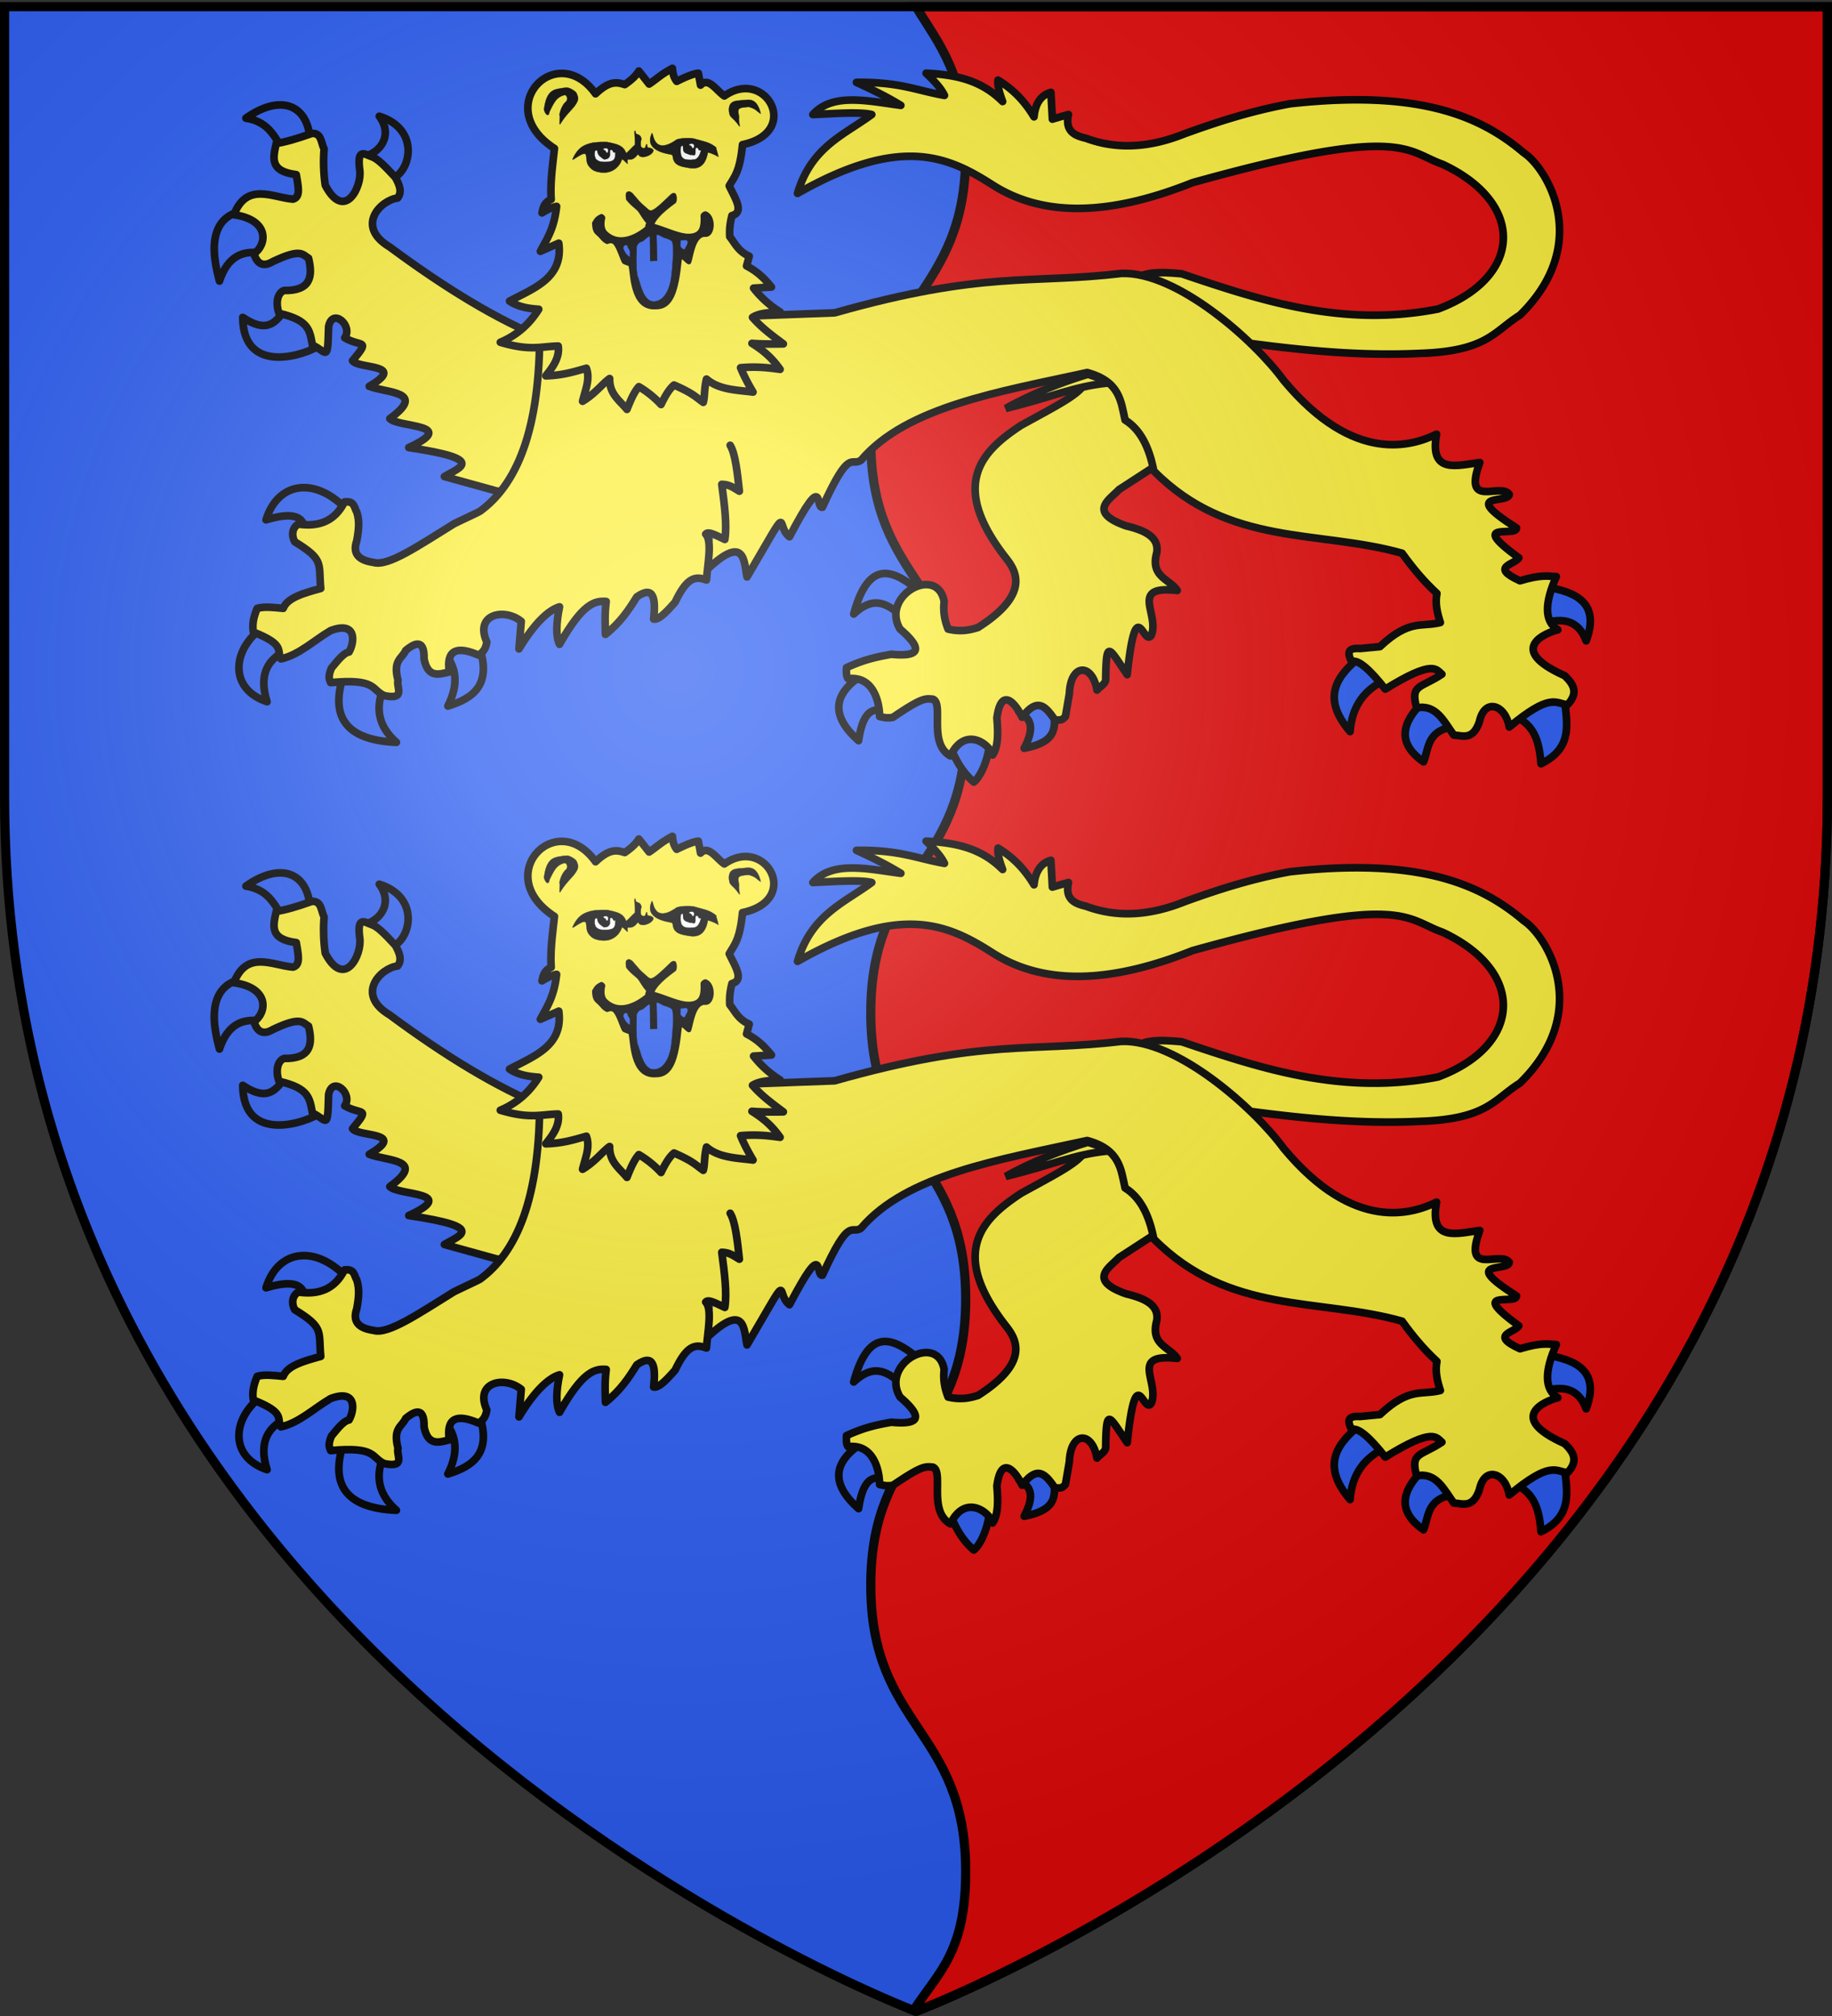
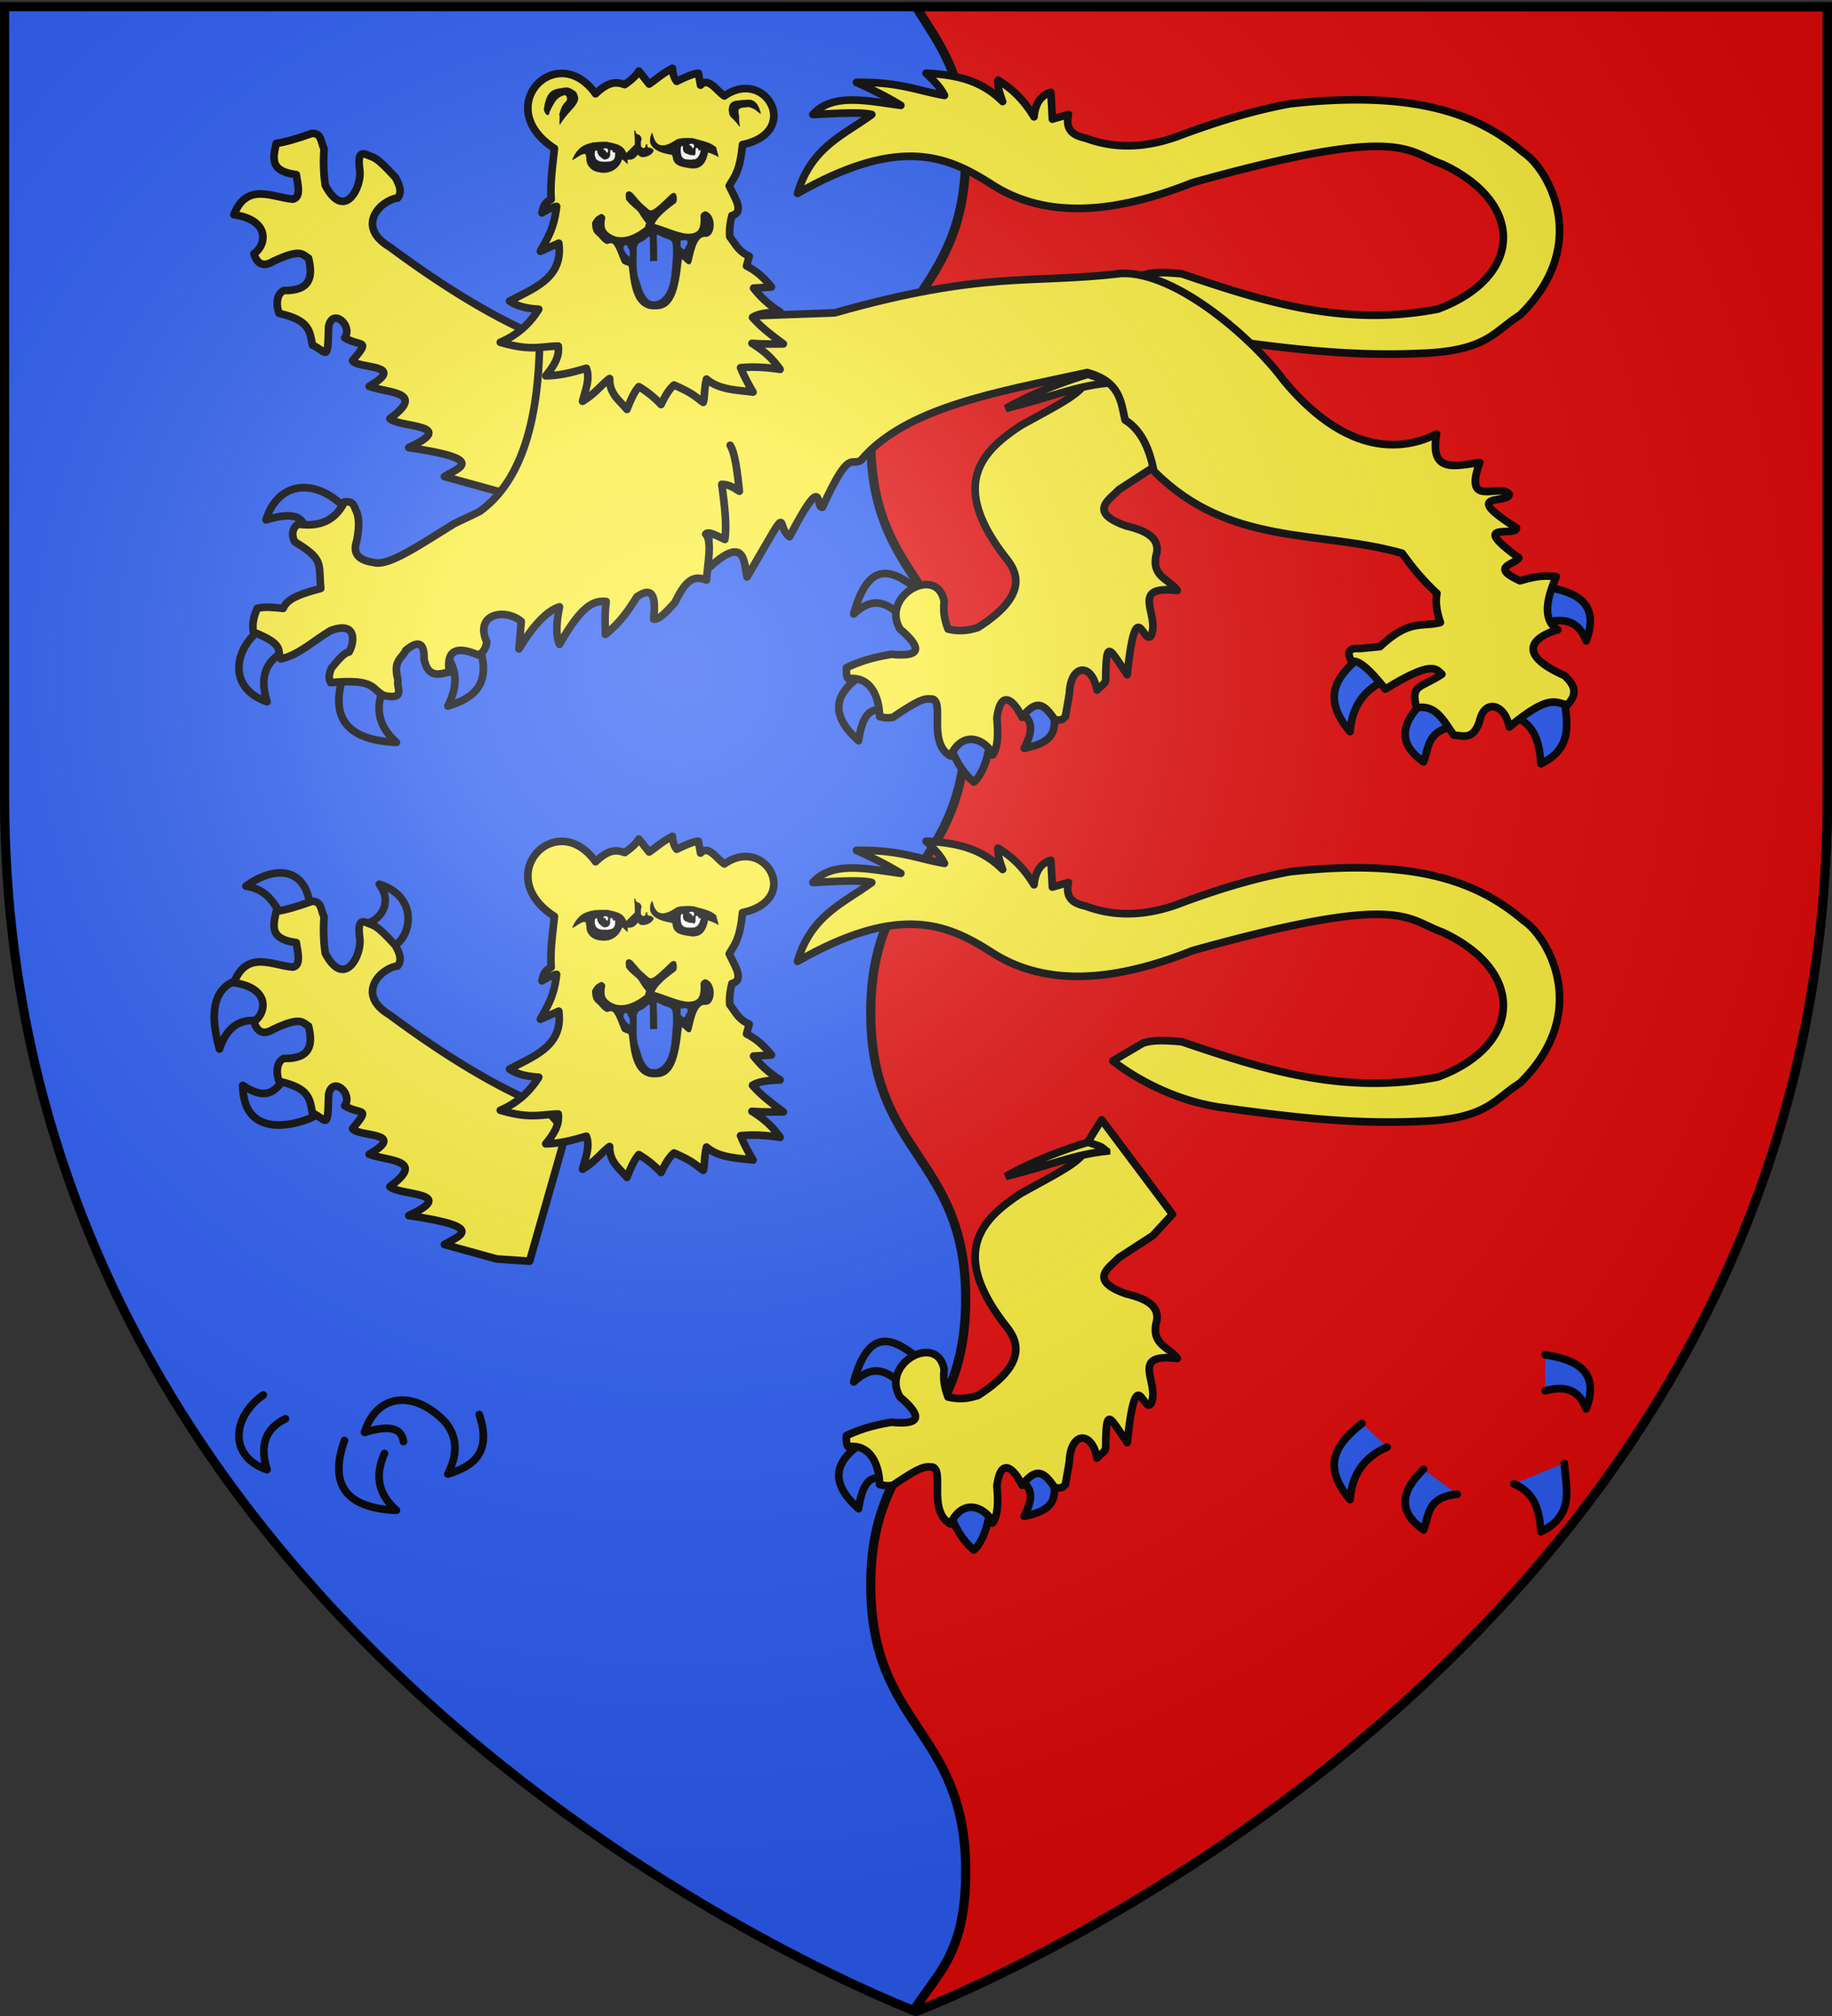
<svg xmlns="http://www.w3.org/2000/svg" xmlns:xlink="http://www.w3.org/1999/xlink" height="660" width="600" version="1">
  <rect width="100%" height="100%" fill="#333333" stroke="none" />
  <defs>
    <linearGradient id="a">
      <stop offset="0" stop-color="#fff" stop-opacity=".314" />
      <stop offset=".19" stop-color="#fff" stop-opacity=".251" />
      <stop offset=".6" stop-color="#6b6b6b" stop-opacity=".125" />
      <stop offset="1" stop-opacity=".125" />
    </linearGradient>
    <radialGradient xlink:href="#a" id="b" gradientUnits="userSpaceOnUse" gradientTransform="matrix(1.353 0 0 1.349 -77.63 -85.747)" cx="221.445" cy="226.331" fx="221.445" fy="226.331" r="300" />
  </defs>
  <g fill-rule="evenodd">
    <path d="M300 658.5s298.5-112.32 298.5-397.772V2.176H1.5v258.552C1.5 546.18 300 658.5 300 658.5z" fill="#2b5df2" />
    <path d="M300 2.188c7.668 12.556 16.281 22.24 16.281 48.28 0 46.849-31.094 46.871-31.093 93.72 0 46.848 31.093 46.839 31.093 93.687s-31.094 46.84-31.093 93.688c0 46.848 31.093 46.839 31.093 93.687s-31.094 46.87-31.093 93.719c0 46.848 31.093 46.84 31.093 93.687 0 26.934-9.212 33.193-17.062 45.532.125.048.781.312.781.312s298.5-112.33 298.5-397.781V2.188H300z" fill="#e20909" stroke="#000" stroke-width="3" />
  </g>
  <g stroke="#000">
    <g fill="#2b5df2" stroke-width="3.462" stroke-linecap="round" stroke-linejoin="round" color="#000">
      <path style="marker:none" d="M295.543 201.734c-.547-.295 7.795-5.375 6.203-7.621-8.785-7.503-17.099-11.699-22.154 6.912 7.212-6.71 11.488-2.658 15.951.709zM290.935 232.926c1.175 1.376-1.78-18.34-7.798-12.406-11.085 6.829-10.703 14.204-1.95 21.977 1.7-11.555 5.746-10.447 9.748-9.57zM324.255 242.32c.877-2.024-3.143-3.673-7.056-3.88-3.913-.208-7.72 1.025-6.414 4.766 2.799 7.78 6.08 11.057 8.152 12.826 1.588-1.151 4.645-6.046 5.318-13.712zM345.345 231.686c.47-5.062-14.47-.18-11.343 1.595 3.128 1.775 5.29 4.322 1.418 11.697 12.492-2.39 9.456-8.23 9.925-13.292z" overflow="visible" stroke-width="2.5" />
    </g>
    <path style="marker:none" d="M384.011 146.112L360.8 115.163l-4.643 7.48c.157 5.291-7.926 8.955-21.793 16.635-12.187 8.048-24.145 18.932-4.77 43.586 3.438 4.368 7.541 11.849-9.286 22.566-1.88.567-5.169 1.63-9.8.516-1.444-3.617-1.551-6.433-1.29-9.026-2.204-12.229-20.943-1.926-14.442 9.026 8.245 7.066 5.737 9.083-2.837 8.253-4.334.782-8.687 1.587-14.7 4.385-.075 1.45-.087 2.837.515 3.61 9.37-1.1 10.384 9.93 10.316 12.38 1.259.289 2.46.634 4.385.258 9.554-6.492 10.524-6.145 13.046-5.94 3.78 1.374-1.683 14.432 5.78 18.577 4.708-9.79 12.67-4.075 13.81-.294 1.914-2.79 1.8-7.318 1.407-12.085 1.382-10.586 6.195-4.72 8.253-.258 4.846-6.357 7.428-4.036 10.663.773 2.306.33 2.553-.023 3.522-1.031l1.29-7.48c.415-10.036 7.5-10.05 9.04-1.17 1.234-1.334 2.838-2.09 2.857-3.472.186-13.541 1.007-10.372 7.055-1.576 2.923-27.663 5.252-8.976 7.87-12.867 2.871-6.908-7.398-16.475 8.51-14.7-2.554-3.847-8.89-4.386-6.705-12.38.82-5.108-3.919-7.305-10.058-8.768-12.788-4.554-5.296-8.64-2.321-11.864l11.097-7.207 6.44-6.978zM400.306 111.189c-20.978-2.889-35.842-15.29-35.842-15.29l9.775-5.764c3.232-1.197 7.902-.954 12.783-.501 26.434 8.949 52.956 17.612 83.965 11.53 27.697-10.385 28.777-34.608 1.504-47.372-12.167-4.26-12.751-13.307-81.96 6.015-25.35 10.114-47.744 12-65.418.752-14.354-9.16-29.881-16.618-63.914 2.757 4.45-15.183 15.168-19.082 24.312-25.816-3.835-.945-11.972-.325-19.3 0 6.444-7.213 17.873-4.444 28.825-3.008-3.068-1.872-6.844-3.996-14.538-7.52 14.191-.196 19.69 2.674 28.824 4.262-.815-1.59-1.913-3.378-6.015-7.269 9.796.52 18.013 2.24 25.064 9.274-1.093-2.931-1.744-5.42-1.504-7.018 4.06 2.544 8.052 5.84 11.78 12.03.448-4.585 2.395-7.109 5.515-8.02.167 2.533.334 5.576.501 8.773a218.431 218.431 0 0 1 5.264-1.504c-1.173 5.478 1.993 6.907 5.764 7.77 10.427 3.883 21.238 2.963 32.333-1.504 10.424-3.77 21.27-7.328 34.338-9.775 42.159-4.727 62.39 3.858 76.697 16.04 7.615 4.998 22.651 29.74-1.253 53.137-8.573 5.353-10.712 11.815-32.834 12.532-22.618 1.046-43.688-1.622-64.666-4.511z" color="#000" fill="#fcef3c" stroke-width="2.5" stroke-linecap="round" stroke-linejoin="round" overflow="visible" />
    <g fill="#2b5df2" stroke-width="3.462" stroke-linecap="round" stroke-linejoin="round" color="#000">
-       <path d="M101.6 46.237c.742 2.037-1.304 2.407-8.1 3.787-3.396-4.29-4.81-10.08-12.96-11.343 10.997-7.81 20.397-4.916 21.06 7.556zM127.705 58.708c.025 4.467-8.387-5.066-8.77-7.426 5.515-1.014 9.966-6.979 5.274-13.231 14.028 4.394 10.049 19.193 3.496 20.657zM86.056 82.989c6.435 1.26 3.463-15.618-5.672-14.179-9.135 1.44-12.599 8.55-8.507 23.217 2.662-8.174 7.743-10.299 14.179-9.038zM105.197 112.764c-.33-9.018-10.893-17.852-11.52-11.698-2.969 3.52-5.35 8.73-14.179 2.836.147 19.426 21.021 12.246 25.699 8.862z" style="marker:none" overflow="visible" stroke-width="2.5" />
-     </g>
+       </g>
    <path d="M173.448 161.483l12.036-42.127-7.477-8.571c-15.261-6.177-32.156-16.44-50.334-29.908-11.46-6.822-2.929-15.415 2.554-16.049 1.55-2.031.624-4.232-.73-6.747-3.719-4.016-5.883-6.132-7.66-6.748-2.226-.71-5.04-3.24-4.011 4.377.794 5.387-4.978 16.98-11.307 4.924-.606-4.132-.657-8.62-.365-11.854-1.049-1.99-.772-5.307-4.012-5.106-5.155 1.855-8.947 2.886-11.672 3.282-1.064 4.83-2.207 9.117 6.566 10.213.523 3.435 1.638 7.378-1.095 8.024-6.606-.502-15.137-5.718-19.33 5.106 11.87 1.677 10.795 9.9 6.565 12.766 1.094 3.526 3.16 4.377 6.2 2.553 9.24-4.384 9.625-2.31 11.672-1.094 1.51 6.116.611 10.742-8.024 10.577-2.052.756-2.894 3.885-1.642 7.477 9.914 2.26 10.015 5.555 10.942 10.395 4.765 2.154 5.006 6.059 5.289-6.018 1.234-6.38 8.106-.342 5.289 3.647 5.38 3.143 8.622.211 2.553 7.477 1.749 2.776 18.16.976 5.47 8.39 5.651 2.25 19.058 1.591 6.748 10.577 2.796 2.983 22.92 1.73 6.2 9.483 26.026 3.832 16.434 6.584 11.672 9.483l17.143 4.741 10.76.73z" style="marker:none" color="#000" fill="#fcef3c" stroke-width="2.5" stroke-linecap="round" stroke-linejoin="round" overflow="visible" />
    <g fill="#2b5df2" stroke-width="3.462" stroke-linecap="round" stroke-linejoin="round" color="#000">
      <path d="M86.233 205.278c-10.16 7.074-11.546 20.165 1.24 24.458-2.64-8.245-.31-13.612 6.026-16.66M112.818 220.166c-5.107 14.415.38 22.153 17.014 22.863-6.46-5.687-6.874-11.98-3.9-18.61M156.948 211.659c4.174 12.41-1.804 16.923-10.28 19.495 3.632-7.16 2.737-12.508-.708-16.837M113.704 166.996c-10.313-11.03-22.652-9.408-26.585 3.19 9.503-2.863 12.178-.696 12.76 3.013" style="marker:none" overflow="visible" stroke-width="2.5" />
    </g>
    <g fill="#2b5df2" stroke-width="3.462" stroke-linecap="round" stroke-linejoin="round" color="#000">
      <path d="M446.048 214.58c-8.09 6.425-13.623 13.56-3.885 24.938.634-8.458 4.84-14.058 12.156-17.169M466.225 229.618c-7.331 7.058-8.686 13.743 0 19.8 1.867-4.72 1.022-10.69 11.028-11.654M495.8 234.38c7.126 2.934 8.357 9.11 8.899 15.665 11.306-5.584 8.073-14.311 7.644-22.433M506.077 203.927c6.1-1.74 10.977-.704 13.41 5.89 4.459-11.908-2.59-16.06-13.41-17.67" style="marker:none" overflow="visible" stroke-width="2.5" />
    </g>
    <path d="M231.752 186.296c12.425-11.606 11.85-2.342 12.904 2.592 15.337-26.097 8.9-16.97 13.911-13.159 11.74-22.403 8.35-9.174 10.778-9.65 9.074-19.96 9.375-13.136 12.657-15.414 14.886-17.545 45.344-22.415 74.065-28.699 10.716 2.911 11.038 9.407 12.407 15.54 4.855 2.973 7.886 8.683 9.4 16.668 24.638 24.915 54.027 19.217 81.333 26.944 3.354 4.685 7.05 9.141 11.404 13.159-.655 3.381.135 6.473 1.128 9.524-6.101 1.593-10.077-1.243-19.8 7.896l-6.517.626c-4.243-.339-4.158 1.613-2.757 4.261 2.23-.786 6.127 2.802 11.028 9.023 15.81-9.757 16.591-6.467 18.547-4.887-6.903 4.646-10.43 3.213-8.27 11.028 6.404-1.269 8.93 4.444 12.155 8.898 3.054.238 6.3 1.751 8.397-4.386 1.714-8 8.61-5.466 9.775 1.754 13.454-11.184 15.108-7.817 19.049-7.268 3.81-3.996 1.911-6.85-.877-9.525-19.696-8.817-5.835-14.163-2.256-15.038-4.448-2.725-4.408-8.68-.501-17.42-2.881-.126-4.887-.724-11.906 1.378-10.17-4.62-1.59-5.294-.376-7.519-17.029-12.41-.698-6.624-.752-9.775-18.99-12.06-2.49-7.723-2.381-11.028-2.951-3.942-15.328 4.956-9.65-10.402-7.573.958-16.545 3.901-14.161-9.274-7.576 3.651-26.853 10.394-50.129-17.67-9.65-13.159-34.98-35.595-53.01-34.965-29.96 3.565-44.774-1.026-93.992 12.908l-77.95 2.883-18.673 1.629c.405 34.654-7.978 52.01-19.464 60.396-.567.414-8.028 3.823-8.616 4.185-11.447 7.052-21.582 14.075-26.31 12.617-5.373-.748-6.819-3.264-5.513-7.018.625-3.3 1.024-6.555 0-9.525-.889-1.422-.662-3.681-4.01-3.258-3.202 6.408-8.501 8.202-15.04 7.269-1.628.715-2.659 3.086-1.253 5.765 9.748 5.963 7.729 6.993 8.522 15.289-5.512 1.517-11.01 3.041-12.281 6.517-3.03-.285-6.136-.682-8.522 0-1.193 2.744-1.73 5.358-1.253 7.77 10.684 4.203 7.479 6.092 9.023 8.772 6.016-1.336 10.877-6.135 16.292-9.274 8.477-3.173 7.933 3.565 6.015 7.018-1.921.344-3.843 3.012-5.765 5.264-1.16 2.664-.725 3.733-.25 4.762 15.19-1.434 13.24 2.369 17.545 4.26 7.313 1.499 3.793-2.913 4.511-5.012-1.787-6.668 1.287-7.017 2.507-9.775 2.278-1.904 6.203-4.535 6.015 2.757 1.221 6.248 4.772 5.173 8.271 4.26-1.098-7.356 2.61-8.506 9.525-5.513 1.35-.7 2.404-1.896 2.757-4.261-4.17-9.231 5.86-11.213 11.279-6.768l-.752 9.024c5.336-8.865 9.95-12.82 13.284-13.786-1.088 5.338-1.249 9.615 0 12.282 7.62-13.513 11.611-14.321 15.29-14.036-.578 4.826-.296 7.505-.251 10.777 4.899-3.883 7.676-8.07 10.276-12.281 5.588-3.893 6.227.55 5.514 7.269 1.505.302 3.573-1.61 7.018-5.515 3.95-8.356 6.741-8.576 10.276-7.268.358-5.126 1.97-12.757-.25-15.039.88-1.107 3.815.663 6.266 1.755.75-4.715-.12-11.374-1.003-18.047 2.64.035 4.073 1.275 5.765 2.256-.66-6.267-1.364-12.374-3.008-15.038" style="marker:none" color="#000" fill="#fcef3c" stroke-width="2.5" stroke-linecap="round" stroke-linejoin="round" overflow="visible" />
    <path style="marker:none" d="M176.444 101.243c-2.94 4.703-6.974 8.447-12.584 10.812 9.894 2.965 13.341 1.326 18.964 1.24.513 3.665-1.626 6.741-4.076 9.748 5.565-.147 9.338-1.368 13.292-2.481 1.321 3.603-.39 7.207-1.24 10.81 4.159-2.49 6.643-5.908 8.86-7.443-.095 5.106 3.29 7.165 5.672 10.102 1.178-2.97 2.392-5.791 3.9-7.443a32.777 32.777 0 0 1 7.266 5.848c1.284-2.663 2.638-5.043 4.253-6.38 6.24 2.693 7.096 3.926 9.57 5.671.536-1.705.242-4.26 1.064-7.62 4.132 3.552 9.843 3.552 15.242 4.253-1.506-2.511-2.903-5.131-4.076-7.976 5.394-.47 9.177.024 12.938.532-1.946-2.71-4.3-5.466-9.216-8.507 3.878.285 7.046.215 10.28.177-3.465-2.606-6.962-5.11-10.103-8.684 2.338-1.49 5.731-1.574 9.039-1.772-3.827-2.413-6.524-5.052-8.685-7.799l5.85-.354c-2.084-2.558-4.419-5.015-8.154-6.912l.887-3.19c-3.636-1.624-4.59-4.141-6.38-6.38-.185-2.936.236-4.962.708-6.913 4.198-1.12.944-5.77-.886-9.747 1.75-3.056 3.48-4.598 4.348-13.482 19.466-4.047 7.651-25.447-5.943-15.939-2.6-1.753-5.199-6.3-7.798-3.544l-.71-3.9c-1.619.143-4.136 1.184-7.088 2.66-1.108-1.419-1.296-2.837-1.418-4.254-3.583 1.862-5.288 3.603-7.621 5.14l-3.368-4.254c-.757 1.143-1.563 2.307-4.608 4.43-2.426-.74-4.86-1.466-9.57 3.013-12.734-17.873-34.353 4.379-13.47 17.9-.583 5.554-1.427 11.107-1.063 16.66-2.323 1.038-2.643 2.743-3.013 4.431 1.595-.954 3.19-1.831 4.785-2.126-.826 7.506-3.222 10.692-5.317 14.71l6.026-2.659c1.52 11.378-8.021 14.645-16.128 18.964 2.795 1.875 6.113 2.441 9.57 2.658z" color="#000" fill="#fcef3c" stroke-width="2.5" stroke-linecap="round" stroke-linejoin="round" overflow="visible" />
    <g stroke-width=".138" color="#000" stroke-linecap="round" stroke-linejoin="round">
      <path d="M194.498 46.656c-3.14.555-5.313 1.679-6.942 5.403-.488 1.116 3.864-2.952 4.367-1.333.203.651-.005 2.407.839 3.552.954 1.295 1.856 1.844 3.802 2.146 4.212.653 6.565-2.227 7.142-4.294.717.274 1.508 1.362 1.814 1.504.145.068-.435-1.558.43-1.437 2.179.303 2.877-2.14 3.15-1.541.707 1.545 4.244.449 4.865-1.166.222-.578-.688-1.066-1.687-1.186-.533-.064-.204-1.05-.423-1.061-.583-.03-.082 1.814-1.554 1.119-.792-.374-.398-2.155-.396-2.257.347-.5.152-1.838-1.168-2.13-.917-.202-.438-1.517-.873-1.145-.204.175.277 4.354.042 4.575-1.246 1.167-2.755 2.885-2.839 2.68-.975-2.393-2.638-2.847-5.86-3.515-.986-.204-3.632-.01-4.71.086zM221.614 45.682c-8.145 5.776-7.584-3.182-8.138-1.997-2.712 5.795 5.27 6.658 6.45 6.953.661.165.216 1.343 1.06 2.488.954 1.295 2.88 1.548 4.821 1.88 4.602.787 5.607-2.91 6.035-5.092.784.04 3.067 1.118 3.32 1.372.423.423-.635-2.412-.622-3.01-2.202-1.782-3.59-1.815-7.109-2.858-.966-.286-4.34-.32-5.817.264z" style="marker:none" overflow="visible" stroke-width=".1" />
    </g>
    <g fill="#fff" stroke-width=".138" color="#000" stroke-linecap="round" stroke-linejoin="round">
      <path d="M195 49.311c-.307.153-.324 1.441-.21 1.764.436 1.296.151.792.92 1.427.767.634 2.832.566 3.702.435 1.741-.26 2.126-.882 2.137-2.863.008-.39-.637.051-.706-.332-.048-.271-.392-.87-.912-.632-.354.162-.016 1.482-.238 2.005-.439 1.033-1.27.977-1.771 1.052-.251.037-1.225-.813-1.59-1.114-1.083-1.26-.323-2.243-1.331-1.742zM223.092 47.894c-.281.196-.192 2.37-.078 2.694.436 1.295.07.432.698 1.205.422.52 2.224.661 3.703.435.887-.135 1.682-1.019 2.137-2.863.008-.39-.638.051-.706-.332-.049-.271-.392-.87-.912-.632-.354.162-.055 1.468-.239 2.005-.309.903-.809.118-1.416.299-.243.072-.958-.32-1.412-.45-2.083-.59-.416-3.311-1.775-2.361z" style="marker:none" overflow="visible" stroke-width=".1" />
      <path d="M197.569 48.685c-.033.126-.005.271.099.35.591.172.786.514.925.971l.459-.029c.59-1.534-.532-1.704-1.483-1.292zM225.703 47.212c-.033.127-.004.272.1.351.591.172.786.514.925.97l.458-.028c.59-1.534-.53-1.705-1.483-1.293z" style="marker:none" overflow="visible" stroke-width=".1" />
    </g>
    <g stroke-width=".138" color="#000" stroke-linecap="round" stroke-linejoin="round">
      <path d="M185.82 28.703c-.783-.031-1.456.112-2.368.258-2.144.345-4.43.785-5.218 6.43-.324.504.586 2.392 1.17 2.253.512-.122.385-.7.645-1.231.875-1.79 1.424-2.839 2.08-3.633.83-1.005 2.069-1.56 2.785-1.659.696-.097 1.314 1.442.394 2.198-.964.792-1.786 2.605-2.066 4.172.266.48-.097 3.632.17 3.207 2.442-3.886 4.242-4.845 5.434-6.97.835-1.487.442-1.992 0-3.187-.255-.685-2.243-1.806-3.026-1.838zM243.72 32.772c1.787-.216 4.245-.622 5.44 4.48-1.553-.956-1.408-1.538-3.939-2.257-1.418.175-3.292.074-3.4 1.204-.066.691.11 1.007.25 2.311-.267.48.382 3.264.095 2.853-2.392-3.43-3.178-2.576-3.396-4.887-.37-3.926 2.79-3.443 4.95-3.704z" style="marker:none" overflow="visible" stroke-width=".1" />
    </g>
    <path d="M205.882 62.666c-.36.048-.672.273-.831.6-.16.327-.081 1.84.104 2.153 1.789 2.326 3.297 2.864 4.135 4.175.824 1.291 2.575 4.296 3.848 4.317.236.004.698 1.516.705 1.28.078-2.576 2.427-5.135 7.422-8.764.484-.352.426-2.667-.06-3.016-.486-.35-1.08-.166-1.512.248-2.887 2.766-4.914 4.744-6.16 5.19-.862.309-1.344-.46-2.41-1.346-1.474-1.225-1.826-1.72-3.697-3.897-.213-.401-1.094-1.003-1.544-.94z" style="marker:none" color="#000" stroke-width=".1" stroke-linecap="round" stroke-linejoin="round" overflow="visible" />
    <path d="M231.051 69.411c-.59.048-1.407.686-1.368 1.276.128 2.516-.177 4.082-.873 4.887-.696.806-1.714 1.176-3.227 1.196-3.026.04-6.789-1.891-11.118-3.174-3.093-1.139-2.592-.511-2.96.82-5.143 4.142-8.783 3.773-10.576 3.034-.873-.36-2.078-1.109-2.645-1.959-.654-.982-.675-2.496-.3-4.16.083-.4-.773-1.184-1.142-1.006-1.864.901-1.909 1.4-2.694 2.638.02 2.757.84 3.38 1.622 4.055 1.071.924 1.51 1.965 2.968 2.628.338.153 1.554-.973 2.582.483 1.18 1.672 1.839 4.383 2.684 5.873.155.274 2.001.83 2.053.946.734 1.658.086 14.527 8.598 14.09 5.638.072 7.326-5.541 8.392-16.004.177-1.737 2.482 2.67 3.122.795.665-1.944 1.388-8.767 4.79-8.52 3.218.235 3.528-6.89.092-7.898z" style="marker:none" color="#000" stroke-width=".5" stroke-linecap="round" stroke-linejoin="round" overflow="visible" />
    <g fill="#2b5df2" stroke-width=".138" color="#000" stroke-linecap="round" stroke-linejoin="round">
      <path d="M218.05 77.948c-.79.06-2.867-1.721-3.043-.949l.222 8.368-2.286.097-.082-7.83c-.193-.979-1.807 1.309-2.786 1.502-.978.193-1.748 1.364-1.554 2.343-.105 2.6-.208 6.24.213 8.64l.806 2.44c.306.911 1.462 6.064 4.436 6.135 2.276.055 4.493-1.735 5.572-6.259.52-2.18.77-6.87.885-8.62.14-.563.044-4.35-.332-4.792-.375-.443-1.34-.81-2.051-1.075zM204.093 81.326c.61 1.353.899 2.008 2.096 2.777.417.05-.062-.986.161-1.341s-.487-1.427-.713-1.78l-.09-.582c-.891-.51-1.303-.026-1.454.926zM222.835 78.873l.04 1.034c-.15.375-.08.801.182 1.108.262.306.762.752 1.155.662l.987-1.883c.126-.35.063-.74-.166-1.033-.229-.293-.68-.183-1.05-.145-.555.057-.839-.05-1.148.257z" style="marker:none" overflow="visible" stroke-width=".1" />
    </g>
    <path d="M362.4 125.435c-2.38-1.882-1.123-1.197-6.111-2.906-8.047 2.476-18.244 6.25-26.91 11.201 15.475-3.826 21.88-7.057 33.021-8.295z" fill="#fcef3c" fill-rule="evenodd" stroke-width="2.5" />
    <g>
      <g fill="#2b5df2" stroke-width="3.462" stroke-linecap="round" stroke-linejoin="round" color="#000">
        <path d="M295.543 453.15c-.547-.295 7.795-5.375 6.203-7.621-8.785-7.503-17.099-11.7-22.154 6.912 7.212-6.711 11.488-2.658 15.951.708zM290.935 484.342c1.175 1.376-1.78-18.34-7.798-12.406-11.085 6.829-10.703 14.203-1.95 21.977 1.7-11.556 5.746-10.448 9.748-9.57zM324.255 493.735c.877-2.023-3.143-3.672-7.056-3.88-3.913-.207-7.72 1.026-6.414 4.767 2.799 7.78 6.08 11.056 8.152 12.826 1.588-1.151 4.645-6.046 5.318-13.713zM345.345 483.102c.47-5.062-14.47-.18-11.343 1.595 3.128 1.774 5.29 4.322 1.418 11.697 12.492-2.39 9.456-8.23 9.925-13.292z" style="marker:none" overflow="visible" stroke-width="2.5" />
      </g>
      <path d="M384.011 397.528L360.8 366.579l-4.643 7.48c.157 5.29-7.926 8.955-21.793 16.634-12.187 8.049-24.145 18.933-4.77 43.586 3.438 4.369 7.541 11.85-9.286 22.567-1.88.567-5.169 1.63-9.8.516-1.444-3.618-1.551-6.433-1.29-9.027-2.204-12.228-20.943-1.926-14.442 9.027 8.245 7.065 5.737 9.083-2.837 8.253-4.334.781-8.687 1.587-14.7 4.384-.075 1.45-.087 2.838.515 3.611 9.37-1.1 10.384 9.93 10.316 12.38 1.259.288 2.46.634 4.385.258 9.554-6.493 10.524-6.145 13.046-5.94 3.78 1.373-1.683 14.431 5.78 18.577 4.708-9.79 12.67-4.076 13.81-.294 1.914-2.79 1.8-7.318 1.407-12.086 1.382-10.585 6.195-4.718 8.253-.257 4.846-6.357 7.428-4.036 10.663.773 2.306.329 2.553-.023 3.522-1.031l1.29-7.48c.415-10.036 7.5-10.05 9.04-1.171 1.234-1.333 2.838-2.09 2.857-3.472.186-13.54 1.007-10.371 7.055-1.575 2.923-27.664 5.252-8.976 7.87-12.867 2.871-6.909-7.398-16.475 8.51-14.7-2.554-3.847-8.89-4.386-6.705-12.38.82-5.108-3.919-7.305-10.058-8.769-12.788-4.553-5.296-8.64-2.321-11.863l11.097-7.207 6.44-6.978zM400.306 362.605c-20.978-2.89-35.842-15.29-35.842-15.29l9.775-5.764c3.232-1.197 7.902-.954 12.783-.502 26.434 8.95 52.956 17.613 83.965 11.53 27.697-10.384 28.777-34.607 1.504-47.372-12.167-4.259-12.751-13.306-81.96 6.016-25.35 10.114-47.744 12-65.418.752-14.354-9.16-29.881-16.618-63.914 2.757 4.45-15.183 15.168-19.083 24.312-25.816-3.835-.945-11.972-.325-19.3 0 6.444-7.213 17.873-4.444 28.825-3.008-3.068-1.872-6.844-3.996-14.538-7.52 14.191-.197 19.69 2.674 28.824 4.261-.815-1.59-1.913-3.377-6.015-7.268 9.796.52 18.013 2.24 25.064 9.274-1.093-2.931-1.744-5.42-1.504-7.018 4.06 2.544 8.052 5.84 11.78 12.03.448-4.586 2.395-7.109 5.515-8.02.167 2.532.334 5.576.501 8.772a218.431 218.431 0 0 1 5.264-1.503c-1.173 5.478 1.993 6.906 5.764 7.77 10.427 3.883 21.238 2.962 32.333-1.504 10.424-3.77 21.27-7.328 34.338-9.775 42.159-4.728 62.39 3.858 76.697 16.04 7.615 4.998 22.651 29.74-1.253 53.137-8.573 5.353-10.712 11.815-32.834 12.532-22.618 1.046-43.688-1.623-64.666-4.511z" style="marker:none" color="#000" fill="#fcef3c" stroke-width="2.5" stroke-linecap="round" stroke-linejoin="round" overflow="visible" />
      <g fill="#2b5df2" stroke-width="3.462" stroke-linecap="round" stroke-linejoin="round" color="#000">
        <path style="marker:none" d="M101.6 297.653c.742 2.037-1.304 2.407-8.1 3.786-3.396-4.29-4.81-10.08-12.96-11.342 10.997-7.81 20.397-4.916 21.06 7.556zM127.705 310.124c.025 4.467-8.387-5.066-8.77-7.426 5.515-1.014 9.966-6.979 5.274-13.232 14.028 4.395 10.049 19.194 3.496 20.658zM86.056 334.404c6.435 1.26 3.463-15.618-5.672-14.178-9.135 1.44-12.599 8.55-8.507 23.217 2.662-8.174 7.743-10.299 14.179-9.039zM105.197 364.18c-.33-9.018-10.893-17.852-11.52-11.698-2.969 3.52-5.35 8.73-14.179 2.836.147 19.426 21.021 12.246 25.699 8.861z" overflow="visible" stroke-width="2.5" />
      </g>
      <path style="marker:none" d="M173.448 412.899l12.036-42.127-7.477-8.571c-15.261-6.177-32.156-16.44-50.334-29.909-11.46-6.821-2.929-15.414 2.554-16.048 1.55-2.031.624-4.232-.73-6.748-3.719-4.015-5.883-6.132-7.66-6.747-2.226-.71-5.04-3.24-4.011 4.377.794 5.387-4.978 16.979-11.307 4.924-.606-4.132-.657-8.62-.365-11.854-1.049-1.99-.772-5.307-4.012-5.107-5.155 1.855-8.947 2.886-11.672 3.283-1.064 4.83-2.207 9.117 6.566 10.213.523 3.435 1.638 7.378-1.095 8.024-6.606-.503-15.137-5.719-19.33 5.106 11.87 1.677 10.795 9.9 6.565 12.766 1.094 3.526 3.16 4.377 6.2 2.553 9.24-4.384 9.625-2.31 11.672-1.094 1.51 6.116.611 10.741-8.024 10.577-2.052.756-2.894 3.885-1.642 7.477 9.914 2.26 10.015 5.555 10.942 10.395 4.765 2.153 5.006 6.059 5.289-6.018 1.234-6.38 8.106-.343 5.289 3.647 5.38 3.143 8.622.211 2.553 7.477 1.749 2.776 18.16.976 5.47 8.39 5.651 2.25 19.058 1.591 6.748 10.576 2.796 2.983 22.92 1.73 6.2 9.484 26.026 3.831 16.434 6.584 11.672 9.483l17.143 4.741 10.76.73z" color="#000" fill="#fcef3c" stroke-width="2.5" stroke-linecap="round" stroke-linejoin="round" overflow="visible" />
      <g fill="#2b5df2" stroke-width="3.462" stroke-linecap="round" stroke-linejoin="round" color="#000">
-         <path style="marker:none" d="M86.233 456.694c-10.16 7.074-11.546 20.164 1.24 24.458-2.64-8.245-.31-13.612 6.026-16.66M112.818 471.582c-5.107 14.415.38 22.152 17.014 22.862-6.46-5.687-6.874-11.978-3.9-18.609M156.948 463.074c4.174 12.41-1.804 16.924-10.28 19.496 3.632-7.16 2.737-12.508-.708-16.837M113.704 418.412c-10.313-11.03-22.652-9.408-26.585 3.19 9.503-2.863 12.178-.696 12.76 3.013" overflow="visible" stroke-width="2.5" />
+         <path style="marker:none" d="M86.233 456.694c-10.16 7.074-11.546 20.164 1.24 24.458-2.64-8.245-.31-13.612 6.026-16.66M112.818 471.582c-5.107 14.415.38 22.152 17.014 22.862-6.46-5.687-6.874-11.978-3.9-18.609M156.948 463.074c4.174 12.41-1.804 16.924-10.28 19.496 3.632-7.16 2.737-12.508-.708-16.837c-10.313-11.03-22.652-9.408-26.585 3.19 9.503-2.863 12.178-.696 12.76 3.013" overflow="visible" stroke-width="2.5" />
      </g>
      <g fill="#2b5df2" stroke-width="3.462" stroke-linecap="round" stroke-linejoin="round" color="#000">
        <path style="marker:none" d="M446.048 465.995c-8.09 6.426-13.623 13.561-3.885 24.939.634-8.458 4.84-14.058 12.156-17.17M466.225 481.033c-7.331 7.059-8.686 13.744 0 19.801 1.867-4.72 1.022-10.691 11.028-11.655M495.8 485.796c7.126 2.934 8.357 9.11 8.899 15.665 11.306-5.584 8.073-14.312 7.644-22.433M506.077 455.343c6.1-1.74 10.977-.704 13.41 5.89 4.459-11.908-2.59-16.06-13.41-17.67" overflow="visible" stroke-width="2.5" />
      </g>
-       <path style="marker:none" d="M231.752 437.711c12.425-11.605 11.85-2.34 12.904 2.593 15.337-26.097 8.9-16.97 13.911-13.159 11.74-22.404 8.35-9.174 10.778-9.65 9.074-19.96 9.375-13.136 12.657-15.414 14.886-17.546 45.344-22.415 74.065-28.699 10.716 2.911 11.038 9.406 12.407 15.54 4.855 2.973 7.886 8.683 9.4 16.668 24.638 24.914 54.027 19.217 81.333 26.944 3.354 4.685 7.05 9.141 11.404 13.159-.655 3.38.135 6.473 1.128 9.524-6.101 1.592-10.077-1.243-19.8 7.895l-6.517.627c-4.243-.34-4.158 1.613-2.757 4.261 2.23-.786 6.127 2.801 11.028 9.023 15.81-9.757 16.591-6.467 18.547-4.887-6.903 4.645-10.43 3.213-8.27 11.028 6.404-1.27 8.93 4.444 12.155 8.898 3.054.238 6.3 1.751 8.397-4.387 1.714-8 8.61-5.465 9.775 1.755 13.454-11.184 15.108-7.817 19.049-7.269 3.81-3.995 1.911-6.849-.877-9.524-19.696-8.817-5.835-14.164-2.256-15.039-4.448-2.724-4.408-8.68-.501-17.42-2.881-.126-4.887-.723-11.906 1.38-10.17-4.622-1.59-5.296-.376-7.52-17.029-12.41-.698-6.624-.752-9.775-18.99-12.061-2.49-7.723-2.381-11.029-2.951-3.94-15.328 4.956-9.65-10.401-7.573.957-16.545 3.9-14.161-9.274-7.576 3.651-26.853 10.394-50.129-17.67-9.65-13.16-34.98-35.596-53.01-34.965-29.96 3.564-44.774-1.027-93.992 12.908l-77.95 2.882-18.673 1.63c.405 34.654-7.978 52.01-19.464 60.396-.567.414-8.028 3.823-8.616 4.185-11.447 7.052-21.582 14.075-26.31 12.617-5.373-.748-6.819-3.265-5.513-7.018.625-3.3 1.024-6.555 0-9.525-.889-1.422-.662-3.681-4.01-3.258-3.202 6.408-8.501 8.202-15.04 7.269-1.628.715-2.659 3.086-1.253 5.764 9.748 5.964 7.729 6.994 8.522 15.29-5.512 1.517-11.01 3.041-12.281 6.516-3.03-.284-6.136-.682-8.522 0-1.193 2.745-1.73 5.36-1.253 7.77 10.684 4.204 7.479 6.092 9.023 8.773 6.016-1.336 10.877-6.135 16.292-9.274 8.477-3.174 7.933 3.565 6.015 7.018-1.921.344-3.843 3.011-5.765 5.263-1.16 2.664-.725 3.734-.25 4.763 15.19-1.434 13.24 2.369 17.545 4.26 7.313 1.498 3.793-2.913 4.511-5.012-1.787-6.668 1.287-7.017 2.507-9.775 2.278-1.904 6.203-4.535 6.015 2.757 1.221 6.247 4.772 5.173 8.271 4.26-1.098-7.357 2.61-8.506 9.525-5.513 1.35-.7 2.404-1.897 2.757-4.261-4.17-9.231 5.86-11.213 11.279-6.768l-.752 9.023c5.336-8.864 9.95-12.82 13.284-13.785-1.088 5.337-1.249 9.615 0 12.282 7.62-13.513 11.611-14.322 15.29-14.036-.578 4.826-.296 7.504-.251 10.777 4.899-3.883 7.676-8.07 10.276-12.281 5.588-3.893 6.227.55 5.514 7.268 1.505.303 3.573-1.609 7.018-5.514 3.95-8.356 6.741-8.576 10.276-7.268.358-5.126 1.97-12.757-.25-15.04.88-1.106 3.815.664 6.266 1.755.75-4.714-.12-11.373-1.003-18.046 2.64.034 4.073 1.275 5.765 2.256-.66-6.267-1.364-12.375-3.008-15.039" color="#000" fill="#fcef3c" stroke-width="2.5" stroke-linecap="round" stroke-linejoin="round" overflow="visible" />
      <path d="M176.444 352.66c-2.94 4.702-6.974 8.446-12.584 10.81 9.894 2.966 13.341 1.326 18.964 1.241.513 3.665-1.626 6.741-4.076 9.748 5.565-.147 9.338-1.368 13.292-2.482 1.321 3.604-.39 7.208-1.24 10.812 4.159-2.492 6.643-5.91 8.86-7.444-.095 5.105 3.29 7.165 5.672 10.102 1.178-2.97 2.392-5.791 3.9-7.444a32.777 32.777 0 0 1 7.266 5.849c1.284-2.663 2.638-5.044 4.253-6.38 6.24 2.693 7.096 3.925 9.57 5.671.536-1.705.242-4.26 1.064-7.62 4.132 3.552 9.843 3.551 15.242 4.253-1.506-2.511-2.903-5.131-4.076-7.976 5.394-.471 9.177.023 12.938.532-1.946-2.71-4.3-5.467-9.216-8.507 3.878.285 7.046.214 10.28.177-3.465-2.606-6.962-5.11-10.103-8.684 2.338-1.49 5.731-1.575 9.039-1.773-3.827-2.413-6.524-5.052-8.685-7.798l5.85-.354c-2.084-2.558-4.419-5.015-8.154-6.912l.887-3.19c-3.636-1.624-4.59-4.142-6.38-6.38-.185-2.936.236-4.963.708-6.913 4.198-1.12.944-5.771-.886-9.747 1.75-3.056 3.48-4.598 4.348-13.483 19.466-4.046 7.651-25.447-5.943-15.938-2.6-1.753-5.199-6.3-7.798-3.545l-.71-3.899c-1.619.143-4.136 1.183-7.088 2.659-1.108-1.418-1.296-2.836-1.418-4.254-3.583 1.863-5.288 3.604-7.621 5.14l-3.368-4.254c-.757 1.143-1.563 2.308-4.608 4.431-2.426-.741-4.86-1.466-9.57 3.013-12.734-17.873-34.353 4.379-13.47 17.9-.583 5.554-1.427 11.107-1.063 16.66-2.323 1.038-2.643 2.743-3.013 4.431 1.595-.954 3.19-1.831 4.785-2.127-.826 7.507-3.222 10.693-5.317 14.71l6.026-2.658c1.52 11.378-8.021 14.645-16.128 18.964 2.795 1.875 6.113 2.44 9.57 2.658z" style="marker:none" color="#000" fill="#fcef3c" stroke-width="2.5" stroke-linecap="round" stroke-linejoin="round" overflow="visible" />
      <g stroke-width=".138" color="#000" stroke-linecap="round" stroke-linejoin="round">
        <path style="marker:none" d="M194.498 298.072c-3.14.555-5.313 1.678-6.942 5.403-.488 1.116 3.864-2.952 4.367-1.333.203.651-.005 2.407.839 3.552.954 1.295 1.856 1.844 3.802 2.145 4.212.654 6.565-2.227 7.142-4.294.717.274 1.508 1.363 1.814 1.505.145.068-.435-1.558.43-1.438 2.179.304 2.877-2.139 3.15-1.54.707 1.544 4.244.449 4.865-1.166.222-.579-.688-1.066-1.687-1.186-.533-.064-.204-1.05-.423-1.061-.583-.03-.082 1.814-1.554 1.119-.792-.375-.398-2.155-.396-2.258.347-.5.152-1.837-1.168-2.129-.917-.202-.438-1.517-.873-1.145-.204.175.277 4.354.042 4.575-1.246 1.166-2.755 2.885-2.839 2.68-.975-2.393-2.638-2.848-5.86-3.515-.986-.204-3.632-.01-4.71.086zM221.614 297.097c-8.145 5.777-7.584-3.18-8.138-1.996-2.712 5.795 5.27 6.657 6.45 6.952.661.166.216 1.344 1.06 2.489.954 1.295 2.88 1.548 4.821 1.88 4.602.787 5.607-2.91 6.035-5.092.784.04 3.067 1.118 3.32 1.372.423.423-.635-2.412-.622-3.01-2.202-1.782-3.59-1.815-7.109-2.858-.966-.286-4.34-.32-5.817.263z" overflow="visible" stroke-width=".1" />
      </g>
      <g fill="#fff" stroke-width=".138" color="#000" stroke-linecap="round" stroke-linejoin="round">
        <path style="marker:none" d="M195 300.727c-.307.153-.324 1.44-.21 1.764.436 1.296.151.792.92 1.426.767.635 2.832.566 3.702.436 1.741-.261 2.126-.882 2.137-2.863.008-.39-.637.051-.706-.332-.048-.271-.392-.87-.912-.632-.354.162-.016 1.482-.238 2.004-.439 1.034-1.27.977-1.771 1.053-.251.037-1.225-.813-1.59-1.114-1.083-1.26-.323-2.243-1.331-1.742zM223.092 299.31c-.281.196-.192 2.37-.078 2.694.436 1.295.07.432.698 1.205.422.519 2.224.66 3.703.435.887-.136 1.682-1.019 2.137-2.863.008-.39-.638.051-.706-.332-.049-.271-.392-.87-.912-.632-.354.162-.055 1.467-.239 2.005-.309.903-.809.117-1.416.298-.243.073-.958-.32-1.412-.448-2.083-.592-.416-3.312-1.775-2.363z" overflow="visible" stroke-width=".1" />
        <path style="marker:none" d="M197.569 300.1c-.033.127-.005.272.099.352.591.171.786.513.925.97l.459-.029c.59-1.534-.532-1.705-1.483-1.292zM225.703 298.628c-.033.126-.004.272.1.351.591.171.786.514.925.97l.458-.029c.59-1.533-.53-1.704-1.483-1.292z" overflow="visible" stroke-width=".1" />
      </g>
      <g stroke-width=".138" color="#000" stroke-linecap="round" stroke-linejoin="round">
-         <path style="marker:none" d="M185.82 280.119c-.783-.032-1.456.112-2.368.258-2.144.345-4.43.785-5.218 6.43-.324.504.586 2.392 1.17 2.253.512-.122.385-.7.645-1.232.875-1.788 1.424-2.838 2.08-3.633.83-1.005 2.069-1.559 2.785-1.658.696-.097 1.314 1.441.394 2.198-.964.792-1.786 2.605-2.066 4.172.266.48-.097 3.632.17 3.207 2.442-3.886 4.242-4.845 5.434-6.97.835-1.488.442-1.992 0-3.187-.255-.685-2.243-1.807-3.026-1.838zM243.72 284.188c1.787-.216 4.245-.622 5.44 4.479-1.553-.955-1.408-1.537-3.939-2.256-1.418.175-3.292.073-3.4 1.204-.066.691.11 1.007.25 2.311-.267.48.382 3.264.095 2.853-2.392-3.43-3.178-2.576-3.396-4.888-.37-3.926 2.79-3.442 4.95-3.703z" overflow="visible" stroke-width=".1" />
-       </g>
+         </g>
      <path style="marker:none" d="M205.882 314.082c-.36.048-.672.273-.831.6-.16.327-.081 1.84.104 2.153 1.789 2.326 3.297 2.864 4.135 4.175.824 1.29 2.575 4.296 3.848 4.317.236.004.698 1.515.705 1.28.078-2.576 2.427-5.135 7.422-8.765.484-.351.426-2.666-.06-3.015-.486-.35-1.08-.166-1.512.248-2.887 2.766-4.914 4.744-6.16 5.19-.862.309-1.344-.46-2.41-1.346-1.474-1.225-1.826-1.72-3.697-3.897-.213-.402-1.094-1.003-1.544-.94z" color="#000" stroke-width=".1" stroke-linecap="round" stroke-linejoin="round" overflow="visible" />
      <path style="marker:none" d="M231.051 320.827c-.59.048-1.407.686-1.368 1.276.128 2.516-.177 4.082-.873 4.887-.696.805-1.714 1.176-3.227 1.196-3.026.04-6.789-1.891-11.118-3.174-3.093-1.14-2.592-.512-2.96.82-5.143 4.142-8.783 3.773-10.576 3.034-.873-.36-2.078-1.11-2.645-1.959-.654-.982-.675-2.496-.3-4.16.083-.4-.773-1.185-1.142-1.006-1.864.9-1.909 1.4-2.694 2.638.02 2.756.84 3.38 1.622 4.055 1.071.924 1.51 1.965 2.968 2.628.338.153 1.554-.973 2.582.483 1.18 1.672 1.839 4.383 2.684 5.873.155.274 2.001.83 2.053.946.734 1.658.086 14.527 8.598 14.09 5.638.071 7.326-5.542 8.392-16.004.177-1.738 2.482 2.67 3.122.795.665-1.944 1.388-8.768 4.79-8.52 3.218.235 3.528-6.89.092-7.898z" color="#000" stroke-width=".5" stroke-linecap="round" stroke-linejoin="round" overflow="visible" />
      <g fill="#2b5df2" stroke-width=".138" color="#000" stroke-linecap="round" stroke-linejoin="round">
        <path style="marker:none" d="M218.05 329.364c-.79.06-2.867-1.721-3.043-.95l.222 8.368-2.286.097-.082-7.83c-.193-.978-1.807 1.31-2.786 1.503-.978.193-1.748 1.364-1.554 2.343-.105 2.6-.208 6.24.213 8.64l.806 2.44c.306.911 1.462 6.064 4.436 6.135 2.276.054 4.493-1.736 5.572-6.26.52-2.18.77-6.869.885-8.619.14-.563.044-4.35-.332-4.792-.375-.443-1.34-.81-2.051-1.075zM204.093 332.741c.61 1.354.899 2.009 2.096 2.777.417.05-.062-.986.161-1.34.223-.355-.487-1.427-.713-1.78l-.09-.582c-.891-.51-1.303-.026-1.454.925zM222.835 330.289l.04 1.034c-.15.374-.08.801.182 1.108.262.306.762.752 1.155.661l.987-1.882c.126-.35.063-.74-.166-1.033-.229-.293-.68-.183-1.05-.145-.555.057-.839-.05-1.148.257z" overflow="visible" stroke-width=".1" />
      </g>
      <path d="M362.4 376.85c-2.38-1.88-1.123-1.196-6.111-2.905-8.047 2.476-18.244 6.25-26.91 11.201 15.475-3.826 21.88-7.057 33.021-8.295z" fill="#fcef3c" fill-rule="evenodd" stroke-width="2.5" />
    </g>
  </g>
  <path d="M300 658.5s298.5-112.32 298.5-397.772V2.176H1.5v258.552C1.5 546.18 300 658.5 300 658.5z" fill="url(#b)" fill-rule="evenodd" />
  <path d="M300 658.5S1.5 546.18 1.5 260.728V2.176h597v258.552C598.5 546.18 300 658.5 300 658.5z" fill="none" fill-rule="evenodd" stroke="#000" stroke-width="3" />
</svg>